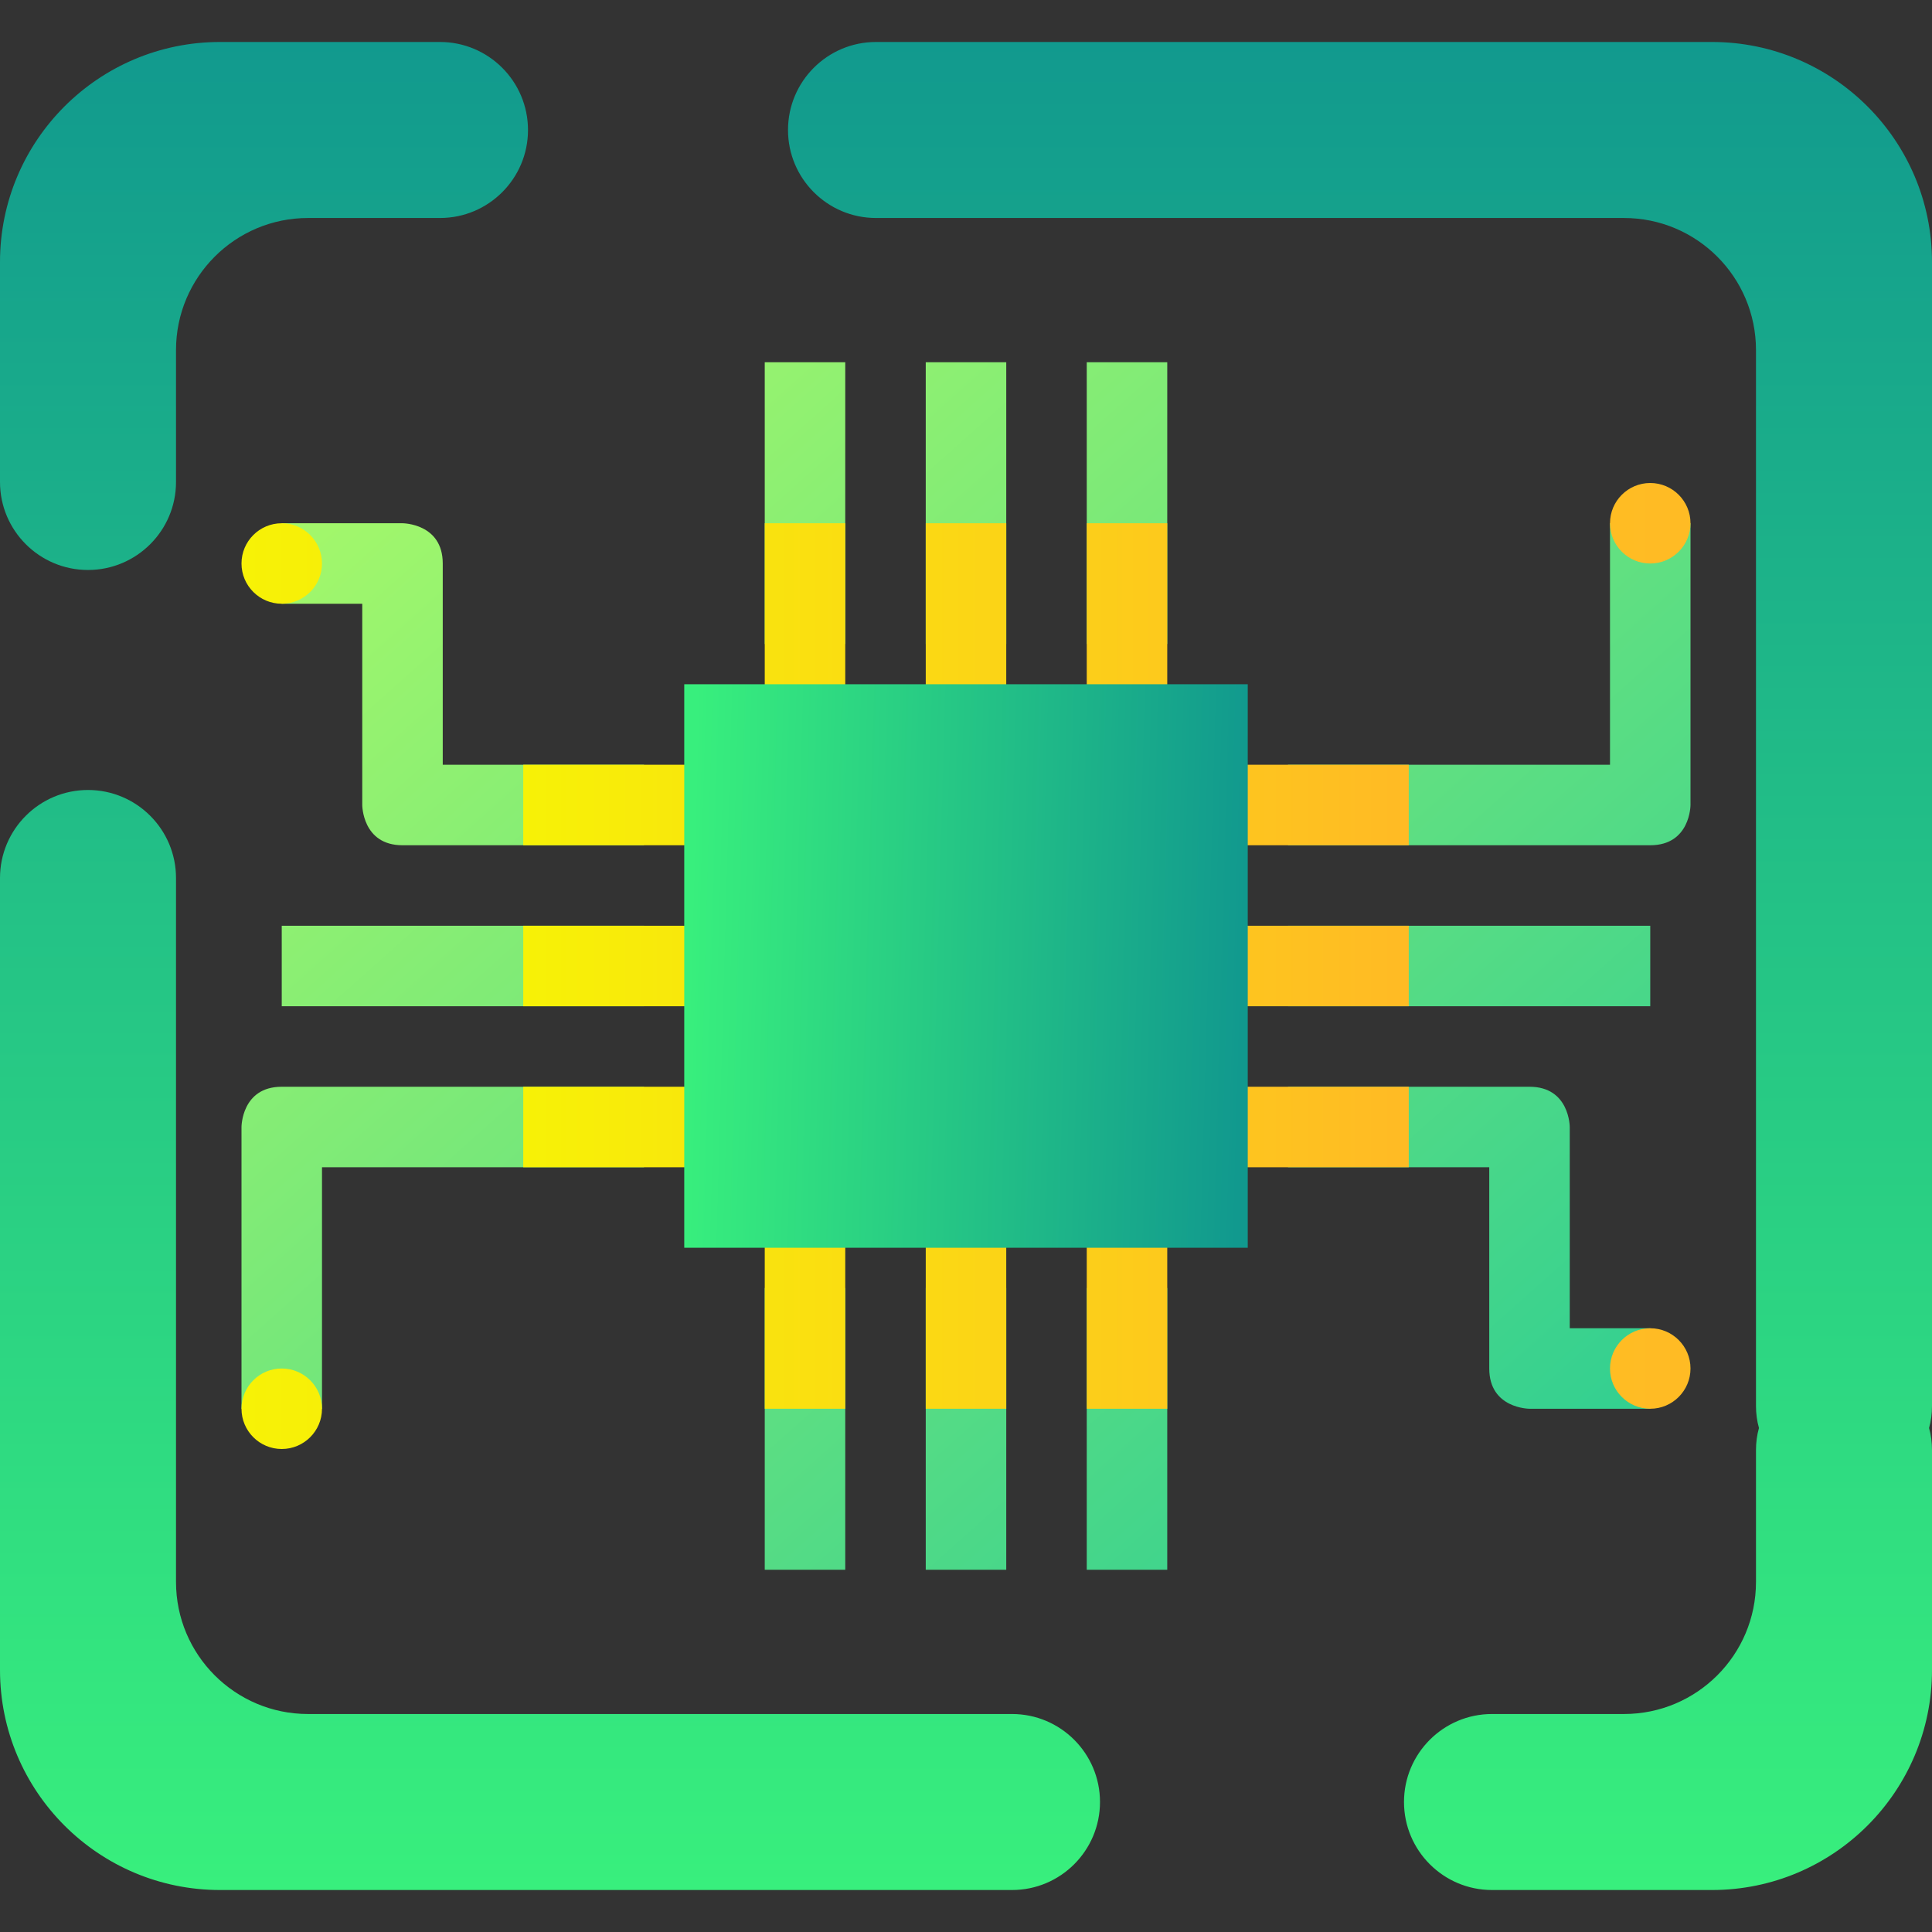
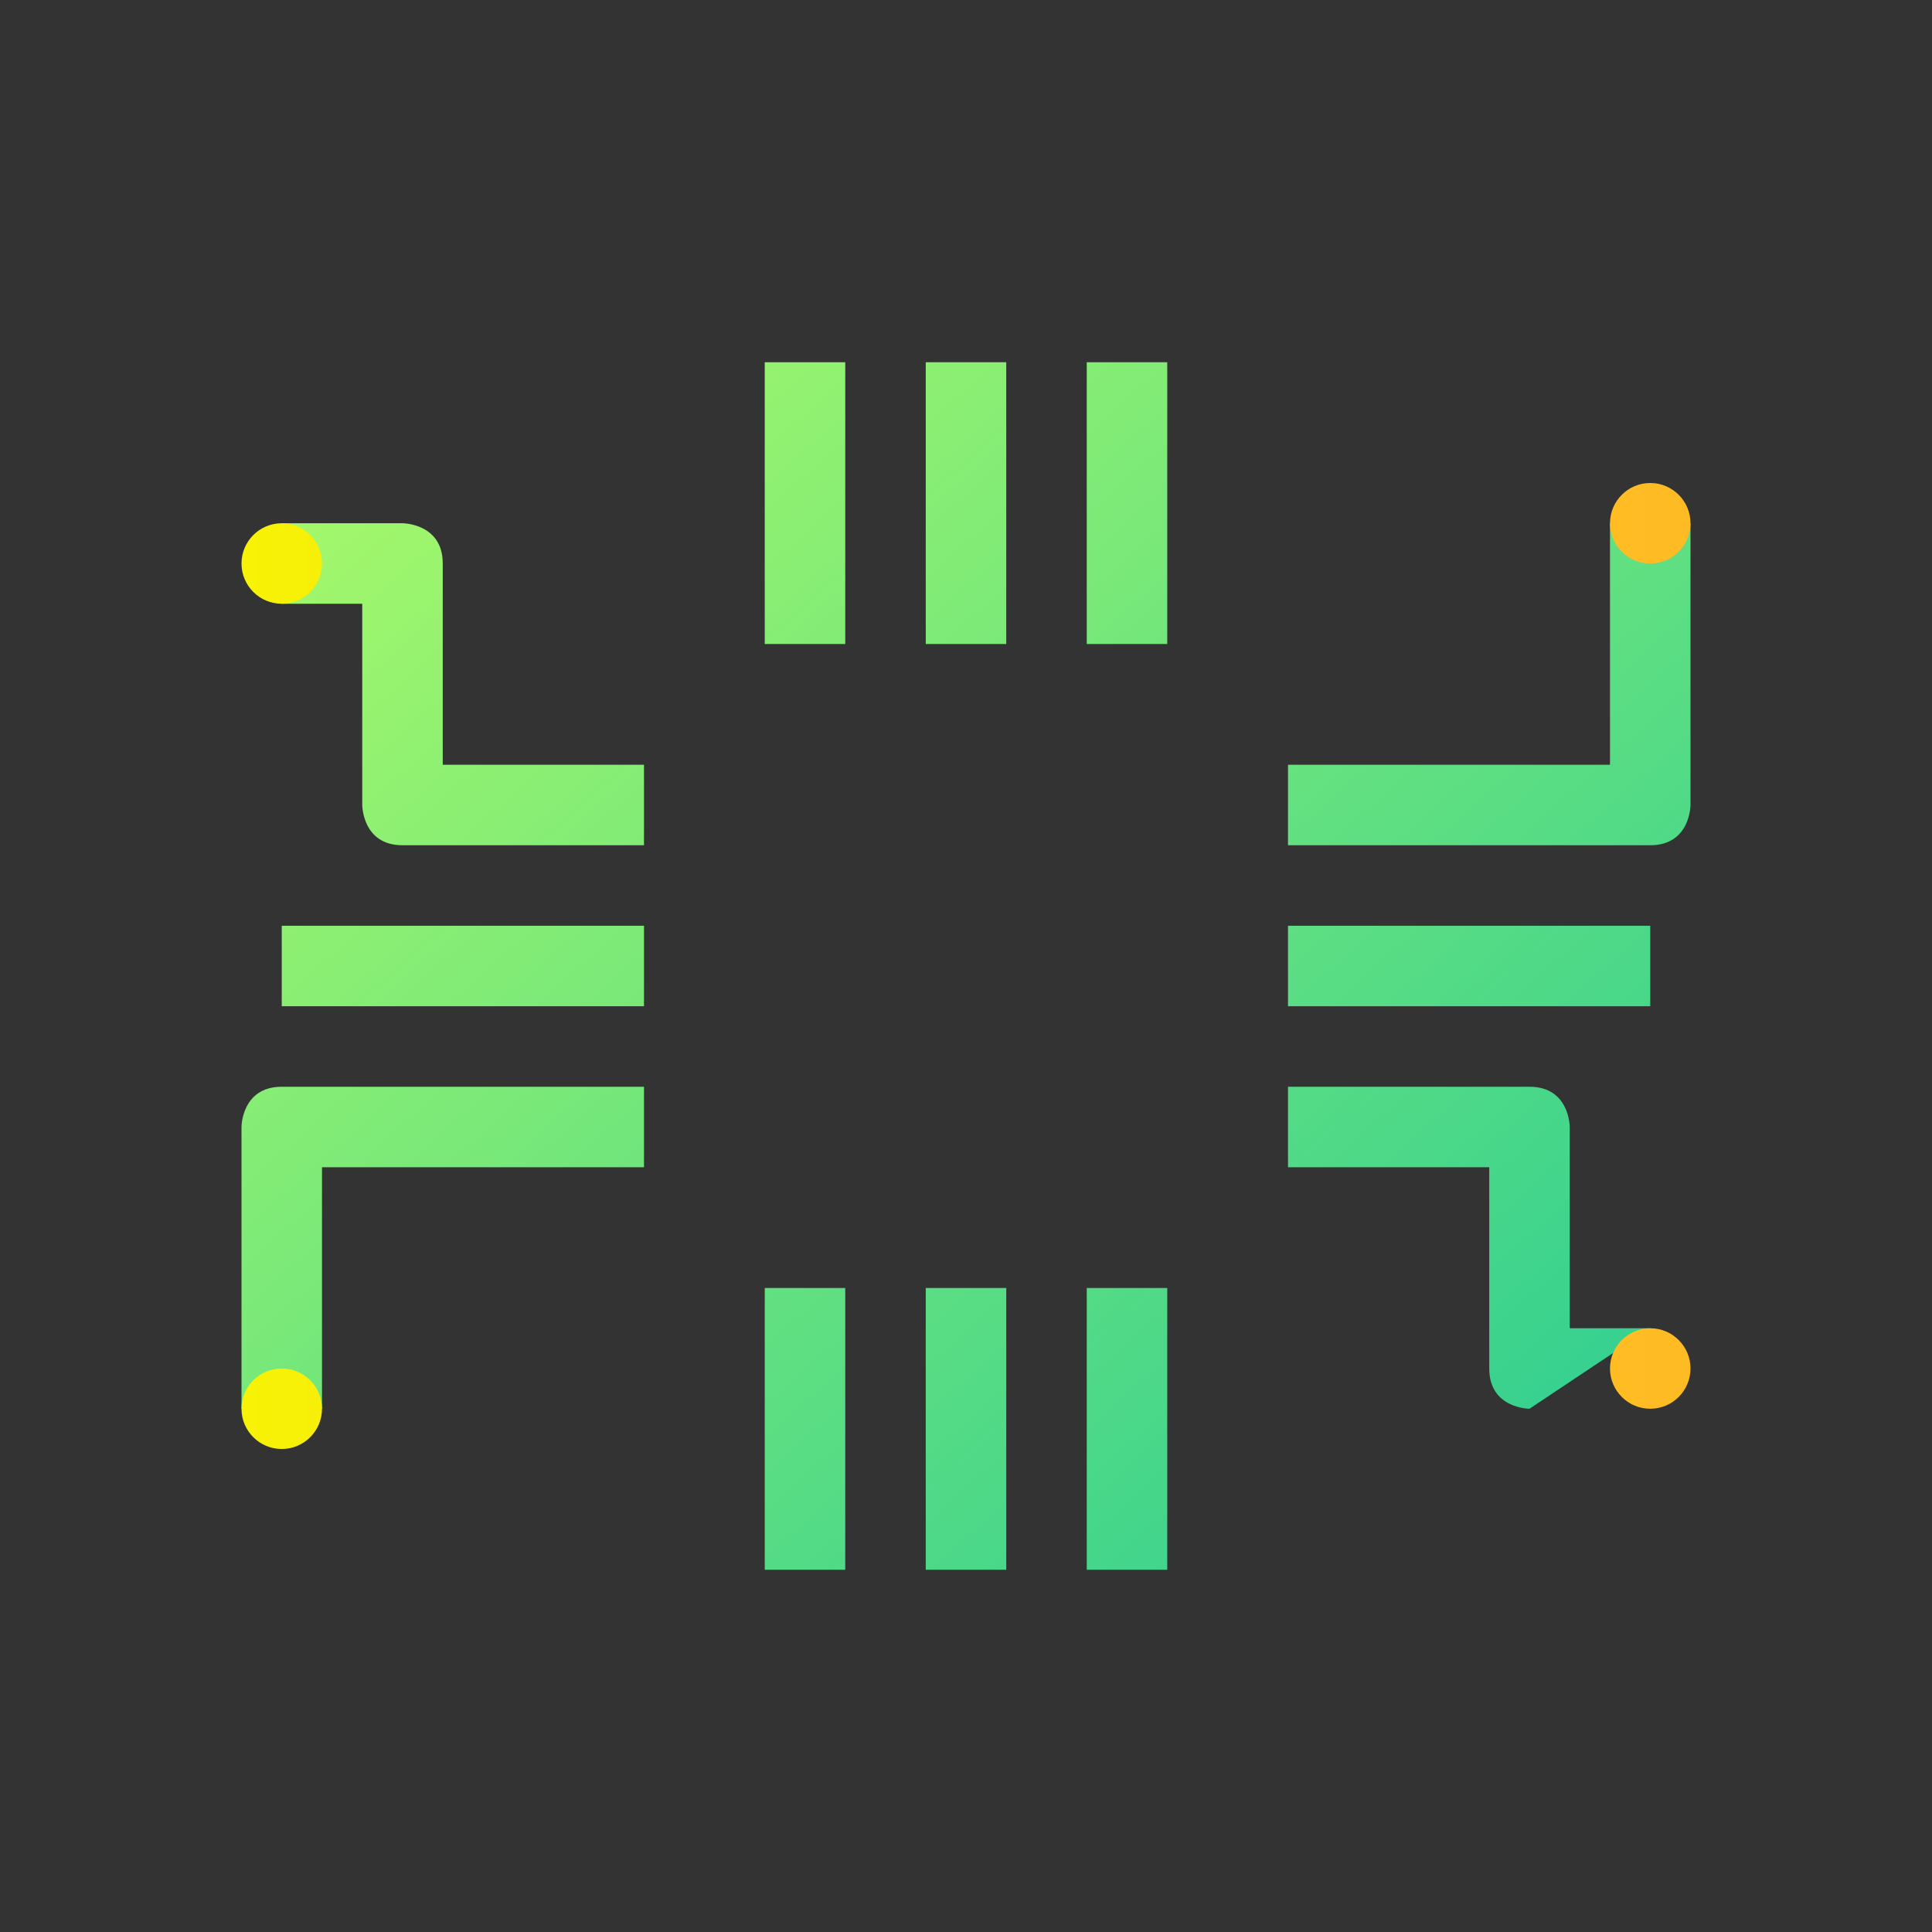
<svg xmlns="http://www.w3.org/2000/svg" style="isolation:isolate" viewBox="0 0 48 48" width="48pt" height="48pt">
  <rect x="0" y="0" width="48" height="48" fill="#333333" stroke="none" />
  <linearGradient id="_lgradient_3" x1="0" y1="0.5" x2="1" y2="0.5" gradientTransform="matrix(0,45.913,-48,0,48,1.043)" gradientUnits="userSpaceOnUse">
    <stop offset="0%" stop-opacity="1" style="stop-color:rgb(17,153,142)" />
    <stop offset="99.13%" stop-opacity="1" style="stop-color:rgb(56,239,125)" />
  </linearGradient>
-   <path d=" M 47.927 35.478 C 47.976 35.306 48 35.121 48 34.932 L 48 34.932 L 48 6.509 C 48 3.493 45.551 1.043 42.534 1.043 L 21.764 1.043 L 21.764 1.043 C 20.557 1.043 19.578 2.023 19.578 3.23 L 19.578 3.23 C 19.578 4.436 20.557 5.416 21.764 5.416 L 21.764 5.416 L 21.764 5.416 L 21.764 5.416 L 40.348 5.416 C 42.158 5.416 43.627 6.886 43.627 8.696 L 43.627 34.932 L 43.627 34.932 C 43.627 35.121 43.652 35.306 43.701 35.478 C 43.652 35.651 43.627 35.835 43.627 36.025 L 43.627 36.025 L 43.627 39.304 C 43.627 41.114 42.158 42.584 40.348 42.584 L 37.068 42.584 L 37.068 42.584 C 35.862 42.584 34.882 43.564 34.882 44.77 L 34.882 44.77 C 34.882 45.977 35.862 46.957 37.068 46.957 L 37.068 46.957 L 42.534 46.957 C 45.551 46.957 48 44.507 48 41.491 L 48 36.025 L 48 36.025 C 48 35.835 47.976 35.651 47.927 35.478 Z  M 4.373 11.975 L 4.373 11.975 C 4.373 13.182 3.393 14.161 2.186 14.161 L 2.186 14.161 C 0.98 14.161 0 13.182 0 11.975 L 0 11.975 L 0 6.509 C 0 3.493 2.449 1.043 5.466 1.043 L 10.932 1.043 L 10.932 1.043 C 12.138 1.043 13.118 2.023 13.118 3.23 L 13.118 3.23 C 13.118 4.436 12.138 5.416 10.932 5.416 L 10.932 5.416 L 7.652 5.416 C 5.842 5.416 4.373 6.886 4.373 8.696 L 4.373 11.975 L 4.373 11.975 L 4.373 11.975 Z  M 25.143 42.584 L 25.143 42.584 C 26.35 42.584 27.329 43.564 27.329 44.77 L 27.329 44.77 C 27.329 45.977 26.35 46.957 25.143 46.957 L 25.143 46.957 L 5.466 46.957 C 2.449 46.957 0 44.507 0 41.491 L 0 21.814 L 0 21.814 C 0 20.607 0.98 19.627 2.186 19.627 L 2.186 19.627 C 3.393 19.627 4.373 20.607 4.373 21.814 L 4.373 21.814 L 4.373 39.304 C 4.373 41.114 5.842 42.584 7.652 42.584 L 25.143 42.584 L 25.143 42.584 Z " fill-rule="evenodd" fill="url(#_lgradient_3)" />
  <linearGradient id="_lgradient_4" x1="0.031" y1="0.109" x2="0.958" y2="0.975" gradientTransform="matrix(36,0,0,30,6,9)" gradientUnits="userSpaceOnUse">
    <stop offset="0%" stop-opacity="1" style="stop-color:rgb(165,248,106)" />
    <stop offset="97.917%" stop-opacity="1" style="stop-color:rgb(47,206,146)" />
  </linearGradient>
-   <path d=" M 19 9 L 19 16 L 21 16 L 21 9 L 19 9 Z  M 23 9 L 23 16 L 25 16 L 25 9 L 23 9 Z  M 27 9 L 27 16 L 29 16 L 29 9 L 27 9 Z  M 40 13 L 40 19 L 32 19 L 32 21 L 41 21 C 42 21 42 20 42 20 L 42 13 M 7 13 L 7 15 L 9 15 L 9 20 C 9 20 9 21 10 21 L 16 21 L 16 19 L 11 19 L 11 14 C 11 13 10 13 10 13 L 7 13 Z  M 7 23 L 7 25 L 16 25 L 16 23 L 7 23 Z  M 32 23 L 32 25 L 41 25 L 41 23 L 32 23 Z  M 7 27 C 6 27 6 28 6 28 L 6 35 L 8 35 L 8 29 L 16 29 L 16 27 L 7 27 Z  M 32 27 L 32 29 L 37 29 L 37 34 C 37 35 38 35 38 35 L 41 35 L 41 33 L 39 33 L 39 28 C 39 28 39 27 38 27 L 32 27 Z  M 19 32 L 19 39 L 21 39 L 21 32 L 19 32 Z  M 23 32 L 23 39 L 25 39 L 25 32 L 23 32 Z  M 27 32 L 27 39 L 29 39 L 29 32 L 27 32 Z " fill="url(#_lgradient_4)" />
+   <path d=" M 19 9 L 19 16 L 21 16 L 21 9 L 19 9 Z  M 23 9 L 23 16 L 25 16 L 25 9 L 23 9 Z  M 27 9 L 27 16 L 29 16 L 29 9 L 27 9 Z  M 40 13 L 40 19 L 32 19 L 32 21 L 41 21 C 42 21 42 20 42 20 L 42 13 M 7 13 L 7 15 L 9 15 L 9 20 C 9 20 9 21 10 21 L 16 21 L 16 19 L 11 19 L 11 14 C 11 13 10 13 10 13 L 7 13 Z  M 7 23 L 7 25 L 16 25 L 16 23 L 7 23 Z  M 32 23 L 32 25 L 41 25 L 41 23 L 32 23 Z  M 7 27 C 6 27 6 28 6 28 L 6 35 L 8 35 L 8 29 L 16 29 L 16 27 L 7 27 Z  M 32 27 L 32 29 L 37 29 L 37 34 C 37 35 38 35 38 35 L 41 33 L 39 33 L 39 28 C 39 28 39 27 38 27 L 32 27 Z  M 19 32 L 19 39 L 21 39 L 21 32 L 19 32 Z  M 23 32 L 23 39 L 25 39 L 25 32 L 23 32 Z  M 27 32 L 27 39 L 29 39 L 29 32 L 27 32 Z " fill="url(#_lgradient_4)" />
  <linearGradient id="_lgradient_5" x1="0" y1="0.5" x2="1" y2="0.5" gradientTransform="matrix(22,0,0,22,13,13)" gradientUnits="userSpaceOnUse">
    <stop offset="0%" stop-opacity="1" style="stop-color:rgb(247,242,6)" />
    <stop offset="98.261%" stop-opacity="1" style="stop-color:rgb(255,187,36)" />
  </linearGradient>
-   <path d=" M 19 13 L 19 18 L 21 18 L 21 13 L 19 13 Z  M 23 13 L 23 18 L 25 18 L 25 13 L 23 13 Z  M 27 13 L 27 18 L 29 18 L 29 13 L 27 13 Z  M 13 19 L 13 21 L 18 21 L 18 19 L 13 19 Z  M 30 19 L 30 21 L 35 21 L 35 19 L 30 19 Z  M 13 23 L 13 25 L 18 25 L 18 23 L 13 23 Z  M 30 23 L 30 25 L 35 25 L 35 23 L 30 23 Z  M 13 27 L 13 29 L 18 29 L 18 27 L 13 27 Z  M 30 27 L 30 29 L 35 29 L 35 27 L 30 27 Z  M 19 30 L 19 35 L 21 35 L 21 30 L 19 30 Z  M 23 30 L 23 35 L 25 35 L 25 30 L 23 30 Z  M 27 30 L 27 35 L 29 35 L 29 30 L 27 30 Z " fill="url(#_lgradient_5)" />
  <linearGradient id="_lgradient_6" x1="0.994" y1="0.48" x2="0" y2="0.452" gradientTransform="matrix(14,0,0,14,17,17)" gradientUnits="userSpaceOnUse">
    <stop offset="0%" stop-opacity="1" style="stop-color:rgb(17,153,142)" />
    <stop offset="99.13%" stop-opacity="1" style="stop-color:rgb(56,239,125)" />
  </linearGradient>
-   <path d=" M 17 17 L 31 17 L 31 31 L 17 31 L 17 17 Z " fill="url(#_lgradient_6)" />
  <linearGradient id="_lgradient_7" x1="0" y1="0.5" x2="1" y2="0.5" gradientTransform="matrix(36,0,0,24,6,12)" gradientUnits="userSpaceOnUse">
    <stop offset="0%" stop-opacity="1" style="stop-color:rgb(247,242,6)" />
    <stop offset="97.826%" stop-opacity="1" style="stop-color:rgb(255,187,36)" />
  </linearGradient>
  <path d=" M 40 13 C 40 12.448 40.448 12 41 12 C 41.552 12 42 12.448 42 13 C 42 13.552 41.552 14 41 14 C 40.448 14 40 13.552 40 13 L 40 13 L 40 13 Z  M 40 34 C 40 33.448 40.448 33 41 33 C 41.552 33 42 33.448 42 34 C 42 34.552 41.552 35 41 35 C 40.448 35 40 34.552 40 34 L 40 34 L 40 34 Z  M 6 14 C 6 13.448 6.448 13 7 13 C 7.552 13 8 13.448 8 14 C 8 14.552 7.552 15 7 15 C 6.448 15 6 14.552 6 14 L 6 14 Z  M 6 35 C 6 34.448 6.448 34 7 34 C 7.552 34 8 34.448 8 35 C 8 35.552 7.552 36 7 36 C 6.448 36 6 35.552 6 35 Z " fill-rule="evenodd" fill="url(#_lgradient_7)" />
</svg>